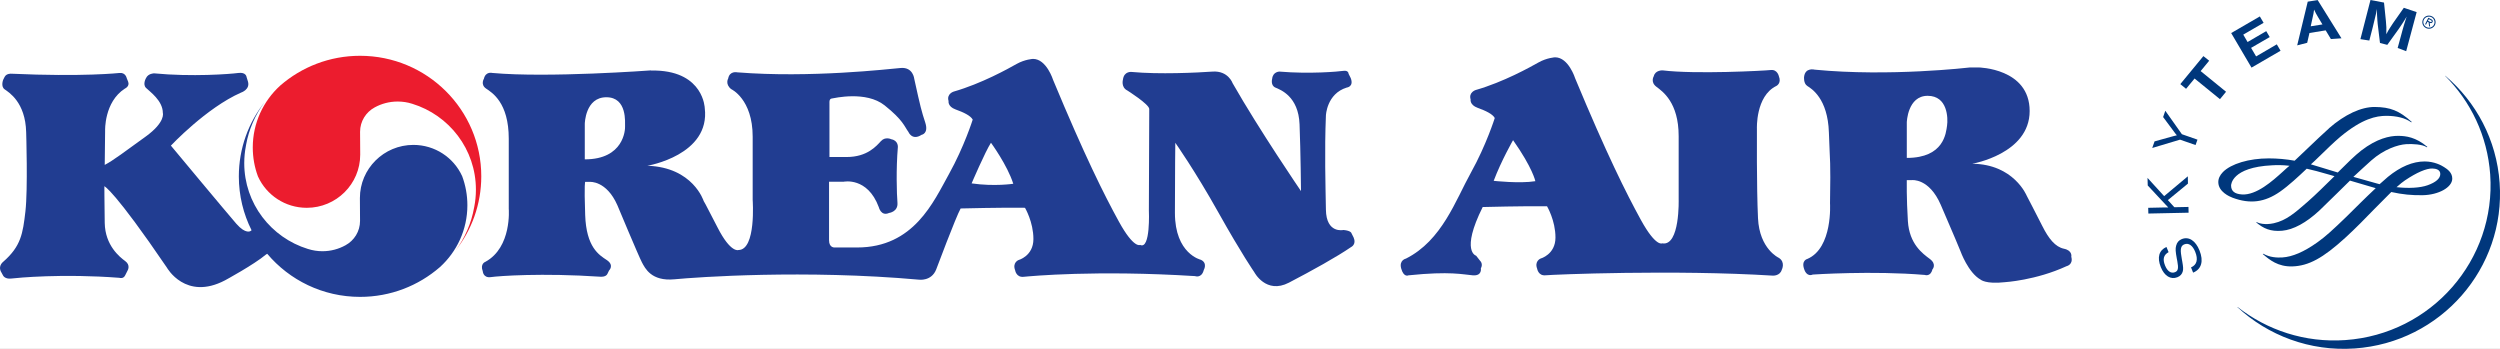
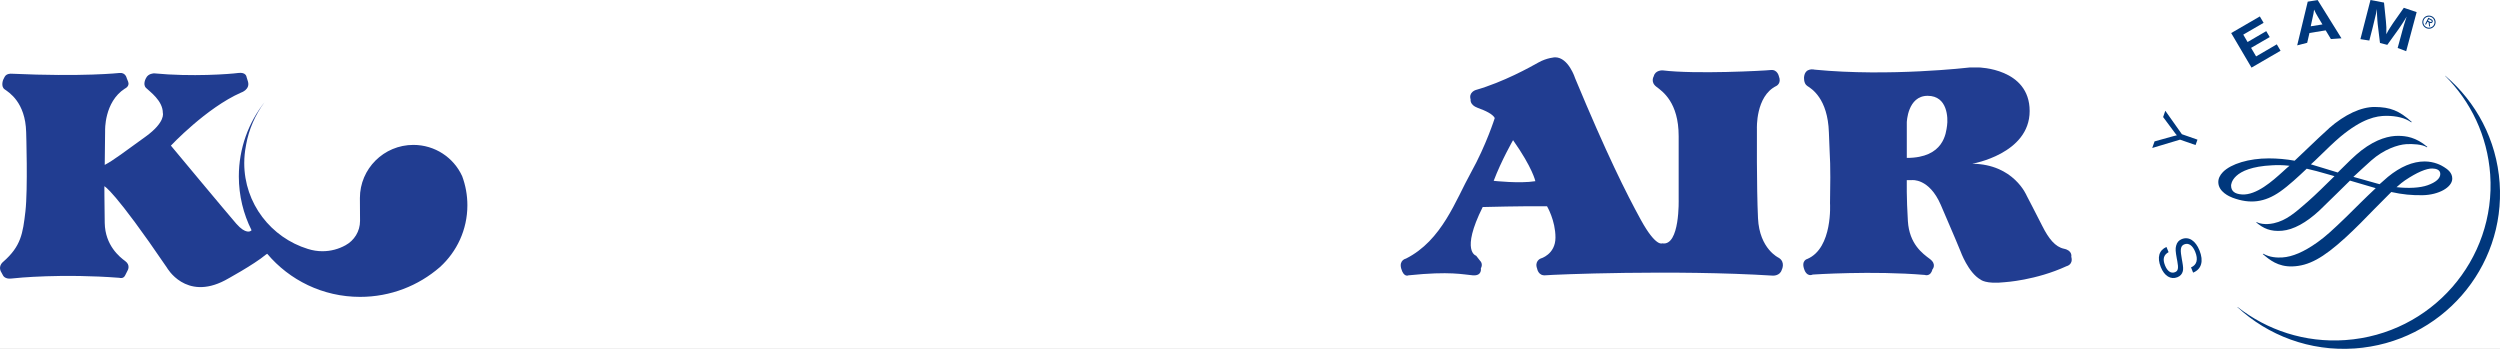
<svg xmlns="http://www.w3.org/2000/svg" width="129" height="18" viewBox="0 0 129 18" fill="none">
  <rect x="0" y="0" width="129" height="18" fill="#808080" stroke="none" />
  <g clip-path="url(#clip0_1513_115267)">
    <rect width="129" height="18" fill="white" />
    <g clip-path="url(#clip1_1513_115267)">
-       <path d="M33.589 3.632C33.589 3.632 28.269 4.026 25.401 3.764C25.401 3.764 25.062 3.671 24.969 4.064C24.969 4.064 24.78 4.365 25.082 4.57C25.383 4.776 26.252 5.282 26.252 7.157V10.774C26.252 10.774 26.421 12.761 25.044 13.511C25.044 13.511 24.761 13.606 24.911 13.998C24.911 13.998 24.931 14.355 25.326 14.299C25.723 14.242 27.948 14.075 31.005 14.28C31.005 14.28 31.268 14.299 31.344 14.13C31.419 13.962 31.439 13.943 31.439 13.943C31.439 13.943 31.703 13.679 31.308 13.417C30.911 13.155 30.251 12.761 30.195 11.091C30.137 9.424 30.195 9.386 30.195 9.386H30.441C30.441 9.386 31.29 9.311 31.855 10.586C31.855 10.586 32.95 13.21 33.12 13.531C33.289 13.85 33.61 14.523 34.798 14.412C35.986 14.299 41.532 13.905 47.419 14.431C47.419 14.431 48.061 14.524 48.306 13.907C48.306 13.907 49.325 11.189 49.569 10.757C49.569 10.757 51.719 10.702 52.889 10.721C52.889 10.721 53.324 11.451 53.324 12.334C53.324 13.216 52.55 13.421 52.55 13.421C52.55 13.421 52.229 13.553 52.381 13.947C52.381 13.947 52.437 14.322 52.815 14.284C53.192 14.247 56.57 13.928 61.663 14.247C61.663 14.247 62.003 14.379 62.116 13.929C62.116 13.929 62.324 13.573 61.965 13.405C61.965 13.405 60.626 13.105 60.626 10.986C60.626 8.868 60.646 7.368 60.646 7.368C60.646 7.368 61.665 8.811 62.871 10.967C64.079 13.123 64.72 14.042 64.72 14.042C64.72 14.042 65.323 15.203 66.511 14.584C67.699 13.965 68.982 13.254 69.718 12.747C69.718 12.747 70.002 12.615 69.849 12.26L69.736 12.035C69.736 12.035 69.718 11.903 69.322 11.867C69.322 11.867 68.435 12.074 68.417 10.817C68.397 9.562 68.342 7.781 68.417 5.962C68.417 5.962 68.455 4.837 69.492 4.518C69.492 4.518 69.869 4.481 69.699 4.031L69.586 3.806C69.586 3.806 69.586 3.619 69.322 3.656C69.058 3.694 67.586 3.826 66.019 3.694C66.019 3.694 65.68 3.694 65.643 4.068C65.643 4.068 65.548 4.407 65.811 4.519C66.075 4.632 67.001 4.97 67.057 6.413C67.113 7.856 67.132 9.861 67.132 9.861C67.132 9.861 64.982 6.713 63.604 4.295C63.604 4.295 63.378 3.638 62.567 3.694C61.755 3.751 59.813 3.844 58.397 3.713C58.397 3.713 58.001 3.656 57.944 4.107C57.944 4.107 57.831 4.501 58.17 4.669C58.17 4.669 59.301 5.381 59.301 5.625C59.301 5.87 59.282 10.856 59.282 10.856C59.282 10.856 59.377 12.9 58.83 12.638C58.83 12.638 58.509 12.843 57.737 11.438C56.964 10.032 55.964 8.026 54.341 4.127C54.341 4.127 54.002 3.039 53.304 3.039C53.304 3.039 52.888 3.059 52.455 3.301C52.022 3.546 50.644 4.314 49.21 4.726C49.21 4.726 48.832 4.839 48.946 5.215C48.946 5.215 48.891 5.496 49.305 5.646C49.72 5.796 50.079 5.965 50.192 6.171C50.192 6.171 49.758 7.558 48.966 8.983C48.173 10.407 47.155 12.77 44.231 12.77H43.081C43.081 12.77 42.779 12.807 42.779 12.395V9.377H43.535C43.535 9.377 44.761 9.115 45.346 10.69C45.346 10.69 45.459 11.177 45.875 10.989C45.875 10.989 46.345 10.932 46.309 10.463C46.271 9.996 46.234 8.721 46.329 7.596C46.329 7.596 46.366 7.258 45.988 7.184C45.988 7.184 45.686 7.034 45.46 7.278C45.234 7.521 44.762 8.102 43.687 8.102C42.612 8.102 42.8 8.102 42.8 8.102V5.29C42.8 5.29 42.781 5.102 42.913 5.084C43.046 5.065 44.687 4.672 45.649 5.439C46.611 6.208 46.666 6.527 46.874 6.807C46.874 6.807 47.063 7.276 47.553 6.957C47.553 6.957 47.931 6.902 47.742 6.321C47.553 5.739 47.496 5.532 47.176 4.07C47.176 4.07 47.119 3.453 46.478 3.508C45.837 3.563 41.819 4.032 38.046 3.733C38.046 3.733 37.65 3.638 37.574 4.052C37.574 4.052 37.404 4.334 37.725 4.596C37.725 4.596 38.838 5.102 38.838 7.052V10.314C38.838 10.314 39.026 12.901 38.102 12.901C38.102 12.901 37.705 13.069 37.027 11.74C36.348 10.408 36.309 10.371 36.309 10.371C36.309 10.371 35.762 8.628 33.404 8.553C33.404 8.553 36.666 8.009 36.365 5.573C36.365 5.573 36.308 3.718 33.856 3.641H33.592L33.589 3.632ZM30.175 8.225V6.388C30.175 6.388 30.195 5.018 31.288 5.018C32.381 5.018 32.244 6.349 32.253 6.518C32.264 6.688 32.194 8.223 30.175 8.223V8.225ZM50.135 9.463C50.135 9.463 50.833 7.832 51.134 7.365C51.134 7.365 51.983 8.526 52.285 9.482C52.285 9.482 51.323 9.633 50.135 9.463Z" fill="#213D91" />
      <path d="M86.619 10.269C86.619 10.269 86.694 12.725 85.77 12.556C85.77 12.556 85.449 12.762 84.675 11.357C83.902 9.95 82.902 7.945 81.279 4.045C81.279 4.045 80.94 2.957 80.242 2.957C80.242 2.957 79.827 2.977 79.393 3.219C78.959 3.463 77.584 4.232 76.148 4.644C76.148 4.644 75.771 4.758 75.884 5.131C75.884 5.131 75.827 5.411 76.243 5.563C76.658 5.713 77.018 5.882 77.13 6.089C77.13 6.089 76.696 7.476 75.904 8.9C75.111 10.325 74.413 12.406 72.546 13.344C72.546 13.344 72.184 13.419 72.3 13.85C72.433 14.337 72.677 14.207 72.677 14.207C74.847 13.982 75.507 14.169 75.998 14.207C76.488 14.244 76.412 13.85 76.412 13.85C76.543 13.606 76.374 13.458 76.374 13.458L76.168 13.194C76.168 13.194 75.357 12.989 76.507 10.683C76.507 10.683 78.657 10.626 79.827 10.644C79.827 10.644 80.262 11.375 80.262 12.256C80.262 13.137 79.488 13.344 79.488 13.344C79.488 13.344 79.168 13.476 79.318 13.868C79.318 13.868 79.375 14.243 79.752 14.205C80.129 14.168 86.393 13.906 91.486 14.223C91.486 14.223 91.845 14.241 91.938 13.924C91.938 13.924 92.145 13.531 91.788 13.305C91.788 13.305 90.788 12.855 90.713 11.262C90.637 9.668 90.657 6.649 90.657 6.649C90.657 6.649 90.581 4.963 91.656 4.437C91.656 4.437 91.94 4.306 91.789 3.931C91.789 3.931 91.714 3.576 91.373 3.613C91.034 3.651 87.469 3.838 85.789 3.631C85.789 3.631 85.411 3.613 85.336 3.931C85.336 3.931 85.147 4.232 85.468 4.475C85.789 4.719 86.619 5.281 86.619 7.025V10.268V10.269ZM78.074 7.232C79.092 8.676 79.224 9.349 79.224 9.349C78.413 9.481 77.074 9.331 77.074 9.331C77.471 8.282 78.074 7.232 78.074 7.232Z" fill="#213D91" />
      <path d="M101.636 3.482C101.636 3.482 97.487 3.969 93.637 3.594C93.637 3.594 93.147 3.462 93.09 3.969C93.09 3.969 93.052 4.306 93.259 4.438C93.467 4.57 94.316 5.075 94.371 6.837C94.429 8.599 94.466 8.092 94.429 10.491C94.429 10.491 94.579 12.797 93.259 13.361C93.259 13.361 92.919 13.436 93.108 13.923C93.108 13.923 93.221 14.297 93.542 14.167C93.542 14.167 96.635 13.96 99.314 14.186C99.314 14.186 99.617 14.299 99.711 13.905C99.711 13.905 99.956 13.643 99.579 13.361C99.203 13.081 98.522 12.592 98.447 11.411C98.372 10.231 98.39 9.294 98.39 9.294H98.654C98.654 9.294 99.54 9.18 100.143 10.568C100.748 11.955 101.163 12.967 101.163 12.967C101.163 12.967 101.558 14.072 102.2 14.429C102.2 14.429 102.464 14.672 103.446 14.561C103.446 14.561 105.048 14.467 106.633 13.735C106.633 13.735 106.992 13.66 106.879 13.248C106.879 13.248 106.954 12.929 106.502 12.835C106.05 12.742 105.709 12.31 105.389 11.674C105.068 11.037 104.578 10.099 104.578 10.099C104.578 10.099 103.917 8.469 101.767 8.449C101.767 8.449 104.73 7.943 104.73 5.73C104.73 3.516 102.09 3.48 102.09 3.48H101.638L101.636 3.482ZM98.391 8.149V6.312C98.391 6.312 98.429 4.944 99.466 4.944C100.504 4.944 100.522 6.104 100.468 6.48C100.413 6.858 100.315 8.148 98.391 8.148V8.149Z" fill="#213D91" />
      <path d="M24.833 9.1C24.833 12.532 22.033 15.314 18.58 15.314C15.127 15.314 12.328 12.532 12.328 9.1C12.328 5.669 15.127 2.887 18.58 2.887C22.033 2.887 24.833 5.669 24.833 9.1Z" fill="white" />
-       <path d="M21.268 5.354C23.173 5.937 24.557 7.701 24.557 9.785C24.557 10.089 24.528 10.386 24.471 10.672L24.463 10.712C24.319 11.53 23.985 12.284 23.509 12.925L23.5 12.936C24.337 11.88 24.834 10.546 24.834 9.097C24.834 5.663 22.033 2.879 18.578 2.879C17.004 2.879 15.566 3.457 14.466 4.41L14.453 4.422C13.587 5.212 13.043 6.348 13.043 7.608C13.043 8.129 13.135 8.631 13.307 9.094L13.316 9.115C13.75 10.064 14.712 10.723 15.828 10.723C17.352 10.723 18.587 9.496 18.587 7.981L18.58 6.8C18.58 6.258 18.884 5.786 19.332 5.543L19.338 5.54C19.689 5.348 20.092 5.239 20.519 5.239C20.778 5.239 21.029 5.278 21.264 5.353H21.267L21.268 5.354Z" fill="#EC1C2E" />
      <path d="M13.79 13.097C14.937 14.455 16.657 15.319 18.581 15.319C20.156 15.319 21.594 14.741 22.693 13.788L22.707 13.776C23.574 12.986 24.117 11.852 24.117 10.591C24.117 10.069 24.023 9.567 23.853 9.104L23.844 9.083C23.41 8.135 22.448 7.477 21.33 7.477C19.807 7.477 18.571 8.706 18.571 10.219L18.578 11.4C18.578 11.942 18.274 12.414 17.826 12.657L17.82 12.66C17.47 12.852 17.067 12.963 16.639 12.963C16.38 12.963 16.13 12.922 15.894 12.847H15.891C13.987 12.263 12.603 10.501 12.603 8.418C12.603 8.114 12.633 7.817 12.689 7.529L12.695 7.487C12.839 6.669 13.174 5.917 13.651 5.274L13.658 5.265C12.823 6.322 12.324 7.654 12.324 9.103C12.324 10.102 12.561 11.045 12.981 11.882L12.93 11.92C12.93 11.92 12.686 12.107 12.194 11.545C11.704 10.983 8.818 7.514 8.818 7.514C8.818 7.514 10.647 5.565 12.44 4.777C12.44 4.777 12.91 4.627 12.797 4.215L12.722 3.972C12.722 3.972 12.702 3.71 12.288 3.766C11.873 3.822 9.911 3.972 7.95 3.785C7.95 3.785 7.648 3.785 7.535 4.029C7.535 4.029 7.346 4.348 7.535 4.536C7.723 4.723 8.403 5.192 8.403 5.829C8.403 5.829 8.554 6.298 7.517 7.047C6.479 7.796 5.839 8.285 5.404 8.509L5.424 6.746C5.424 6.746 5.368 5.265 6.443 4.572C6.443 4.572 6.707 4.459 6.612 4.215L6.537 4.028C6.537 4.028 6.479 3.728 6.16 3.766C6.16 3.766 4.292 3.972 0.576 3.803C0.576 3.803 0.331 3.783 0.237 3.971L0.162 4.121C0.162 4.121 0.03 4.458 0.237 4.608C0.445 4.757 1.312 5.264 1.35 6.819C1.35 6.819 1.443 9.764 1.312 10.905C1.179 12.049 1.086 12.706 0.162 13.511C0.162 13.511 -0.084 13.698 0.03 13.98L0.162 14.223C0.162 14.223 0.257 14.41 0.576 14.373C0.897 14.335 3.218 14.11 6.16 14.335C6.16 14.335 6.366 14.41 6.461 14.203L6.593 13.941C6.593 13.941 6.743 13.677 6.461 13.472C6.178 13.265 5.424 12.666 5.404 11.503C5.386 10.34 5.386 9.609 5.386 9.609C5.386 9.609 5.896 9.816 8.612 13.809C8.612 13.809 9.574 15.534 11.611 14.465C11.611 14.465 13.1 13.659 13.723 13.135L13.786 13.096L13.79 13.097Z" fill="#213D91" />
      <path d="M126.176 3.91L126.168 3.916C127.486 5.232 128.352 7.007 128.494 9.002C128.804 13.414 125.457 17.24 121.019 17.548C118.932 17.694 116.977 17.034 115.457 15.839L115.449 15.848C117.026 17.309 119.186 18.142 121.506 17.98C125.944 17.671 129.293 13.844 128.981 9.436C128.824 7.207 127.762 5.254 126.176 3.91Z" fill="#00377C" />
      <path d="M111.898 13.011C111.642 13.154 111.584 13.368 111.715 13.696C111.835 13.997 112.026 14.128 112.228 14.045C112.391 13.984 112.418 13.843 112.35 13.48L112.323 13.341C112.258 12.986 112.245 12.832 112.288 12.679C112.331 12.508 112.43 12.396 112.582 12.336C112.946 12.192 113.291 12.417 113.495 12.925C113.716 13.475 113.597 13.891 113.165 14.068L113.057 13.798C113.358 13.669 113.434 13.389 113.272 12.991C113.14 12.664 112.932 12.52 112.712 12.608C112.534 12.677 112.494 12.842 112.558 13.212L112.582 13.368L112.607 13.505C112.655 13.779 112.659 13.876 112.634 13.993C112.598 14.14 112.504 14.246 112.353 14.305C112.011 14.441 111.681 14.242 111.497 13.782C111.298 13.284 111.403 12.914 111.789 12.743L111.898 13.01V13.011Z" fill="#00377C" />
-       <path d="M111.669 10.121L112.892 9.098L112.898 9.474L111.862 10.326L112.197 10.693L112.925 10.678L112.931 10.975L110.855 11.019L110.847 10.723L111.663 10.705H111.883L111.814 10.63L111.743 10.557L110.823 9.571L110.812 9.179L111.667 10.118L111.669 10.121Z" fill="#00377C" />
      <path d="M112.588 6.926L113.389 7.206L113.291 7.484L112.49 7.206L111.055 7.636L111.175 7.296L112.066 7.048L112.177 7.018C112.22 7.003 112.25 6.999 112.327 6.982C112.256 6.899 112.24 6.882 112.167 6.779L111.617 6.04L111.73 5.715L112.587 6.927L112.588 6.926Z" fill="#00377C" />
-       <path d="M113.994 3.133L113.553 3.668L114.864 4.735L114.55 5.117L113.24 4.051L112.801 4.583L112.504 4.34L113.695 2.895L113.994 3.134V3.133Z" fill="#00377C" />
      <path d="M116.8 1.179L115.752 1.787L115.975 2.168L116.938 1.607L117.118 1.913L116.156 2.47L116.415 2.911L117.483 2.288L117.677 2.619L116.178 3.489L115.129 1.706L116.608 0.848L116.801 1.177L116.8 1.179Z" fill="#00377C" />
      <path d="M120.82 1.977L120.275 2.015L120.005 1.567L119.168 1.702L119.051 2.208L118.535 2.341L119.079 0.085L119.592 0.004L120.82 1.977ZM119.63 0.915C119.517 0.726 119.472 0.641 119.407 0.494C119.39 0.642 119.369 0.752 119.319 0.963L119.233 1.357L119.838 1.261L119.631 0.915H119.63Z" fill="#00377C" />
      <path d="M124.155 2.64L123.719 2.475L123.887 1.861C123.903 1.791 123.93 1.69 123.967 1.564C124.001 1.435 124.031 1.335 124.054 1.26C124.081 1.178 124.107 1.092 124.136 1.002L124.185 0.856C124.063 1.065 124.013 1.137 123.902 1.305C123.855 1.38 123.81 1.443 123.774 1.494L123.184 2.315L122.807 2.216L122.688 1.23C122.68 1.179 122.676 1.109 122.67 1.01C122.662 0.88 122.655 0.782 122.652 0.713C122.649 0.658 122.649 0.575 122.652 0.462L122.601 0.713C122.54 0.984 122.512 1.101 122.429 1.426L122.257 2.092L121.797 2.02L122.317 0L123.015 0.133L123.113 1.089C123.139 1.313 123.143 1.501 123.134 1.767C123.213 1.614 123.24 1.564 123.33 1.425C123.391 1.331 123.443 1.253 123.49 1.181L124.038 0.402L124.699 0.625L124.16 2.637L124.155 2.64Z" fill="#00377C" />
      <path d="M120.184 6.616C119.932 6.837 119.433 7.312 118.951 7.772L118.403 8.292C117.959 8.212 117.517 8.173 117.065 8.173C116.053 8.173 115.124 8.45 114.702 8.879C114.542 9.044 114.46 9.222 114.465 9.408C114.474 9.896 115.035 10.141 115.207 10.205C116.106 10.538 116.859 10.442 117.651 9.889C118.088 9.585 118.616 9.096 119.026 8.705C119.346 8.777 119.709 8.871 120.1 8.987L120.459 9.09C119.993 9.546 119.513 10.027 119.07 10.415L119.035 10.445C118.417 10.984 117.972 11.375 117.327 11.519C116.873 11.618 116.552 11.524 116.446 11.459C116.436 11.461 116.422 11.479 116.422 11.479C116.795 11.786 117.149 11.958 117.757 11.906C118.336 11.856 119.004 11.494 119.687 10.857L120.609 9.958L121.258 9.319L122.564 9.702C122.574 9.702 122.588 9.708 122.588 9.708C122.574 9.708 121.778 10.488 121.778 10.488L121.083 11.176C120.371 11.864 119.984 12.219 119.566 12.512C118.881 12.998 118.292 13.25 117.773 13.284C117.505 13.302 117.117 13.284 116.793 13.095C116.778 13.091 116.76 13.11 116.76 13.11C117.11 13.409 117.541 13.767 118.281 13.747C119.12 13.722 119.863 13.322 121.018 12.267C121.546 11.786 122.069 11.248 122.53 10.773L123.39 9.908C123.955 10.033 124.459 10.084 125.02 10.072C125.833 10.055 126.528 9.669 126.537 9.225C126.544 8.9 126.273 8.723 126.112 8.62C125.979 8.533 125.612 8.331 125.11 8.331C124.5 8.331 123.862 8.599 123.217 9.126L122.787 9.504L122.63 9.462L121.434 9.126C121.787 8.801 122.086 8.521 122.357 8.281C123.013 7.701 123.735 7.464 124.159 7.439C124.467 7.418 125.005 7.443 125.225 7.601C125.236 7.601 125.249 7.577 125.249 7.577C124.66 7.078 124.151 7.01 123.732 7.01C123.313 7.01 122.654 7.141 121.841 7.767C121.511 8.023 121.078 8.45 120.629 8.901C120.629 8.898 120.024 8.717 120.024 8.717L119.878 8.672L119.242 8.48C119.257 8.48 119.605 8.14 119.605 8.14C120.033 7.724 120.438 7.33 120.753 7.064C121.902 6.107 122.622 5.981 123.123 5.977C123.673 5.977 124.111 6.089 124.421 6.312C124.43 6.311 124.445 6.29 124.445 6.29C123.802 5.711 123.339 5.527 122.539 5.52C121.837 5.515 120.998 5.903 120.178 6.616H120.184ZM115.677 10.033C115.306 10.007 115.124 9.859 115.124 9.574C115.124 9.535 115.15 8.633 117.233 8.53C117.47 8.516 117.736 8.509 118.14 8.554C118.123 8.555 117.904 8.756 117.904 8.756L117.775 8.874C117.273 9.327 116.433 10.085 115.679 10.034L115.677 10.033ZM124.108 9.3C124.706 8.898 125.207 8.684 125.516 8.695C125.7 8.701 125.919 8.755 125.919 8.979C125.919 9.204 125.697 9.405 125.264 9.559C124.883 9.694 124.298 9.729 123.661 9.658C123.838 9.501 123.986 9.381 124.109 9.298L124.108 9.3Z" fill="#00377C" />
      <path d="M125.014 1.024C125.081 0.847 125.277 0.76 125.455 0.828C125.634 0.895 125.72 1.088 125.654 1.265C125.587 1.44 125.391 1.527 125.213 1.461C125.035 1.394 124.948 1.201 125.014 1.025V1.024ZM125.593 1.271C125.664 1.129 125.601 0.956 125.461 0.887C125.32 0.819 125.144 0.872 125.073 1.015C125.002 1.157 125.066 1.331 125.206 1.4C125.346 1.469 125.521 1.415 125.593 1.271ZM125.396 1.379L125.34 1.35L125.316 1.148L125.259 1.12L125.182 1.273L125.135 1.25L125.301 0.917L125.446 0.989C125.506 1.019 125.556 1.064 125.521 1.136C125.489 1.201 125.43 1.202 125.37 1.175L125.394 1.379H125.396ZM125.34 1.102C125.381 1.123 125.45 1.166 125.477 1.112C125.494 1.078 125.452 1.049 125.415 1.031L125.326 0.988L125.283 1.073L125.34 1.102Z" fill="#00377C" />
    </g>
  </g>
  <defs>
    <clipPath id="clip0_1513_115267">
      <rect width="129" height="18" fill="white" />
    </clipPath>
    <clipPath id="clip1_1513_115267">
      <rect width="129" height="18" fill="white" />
    </clipPath>
  </defs>
</svg>